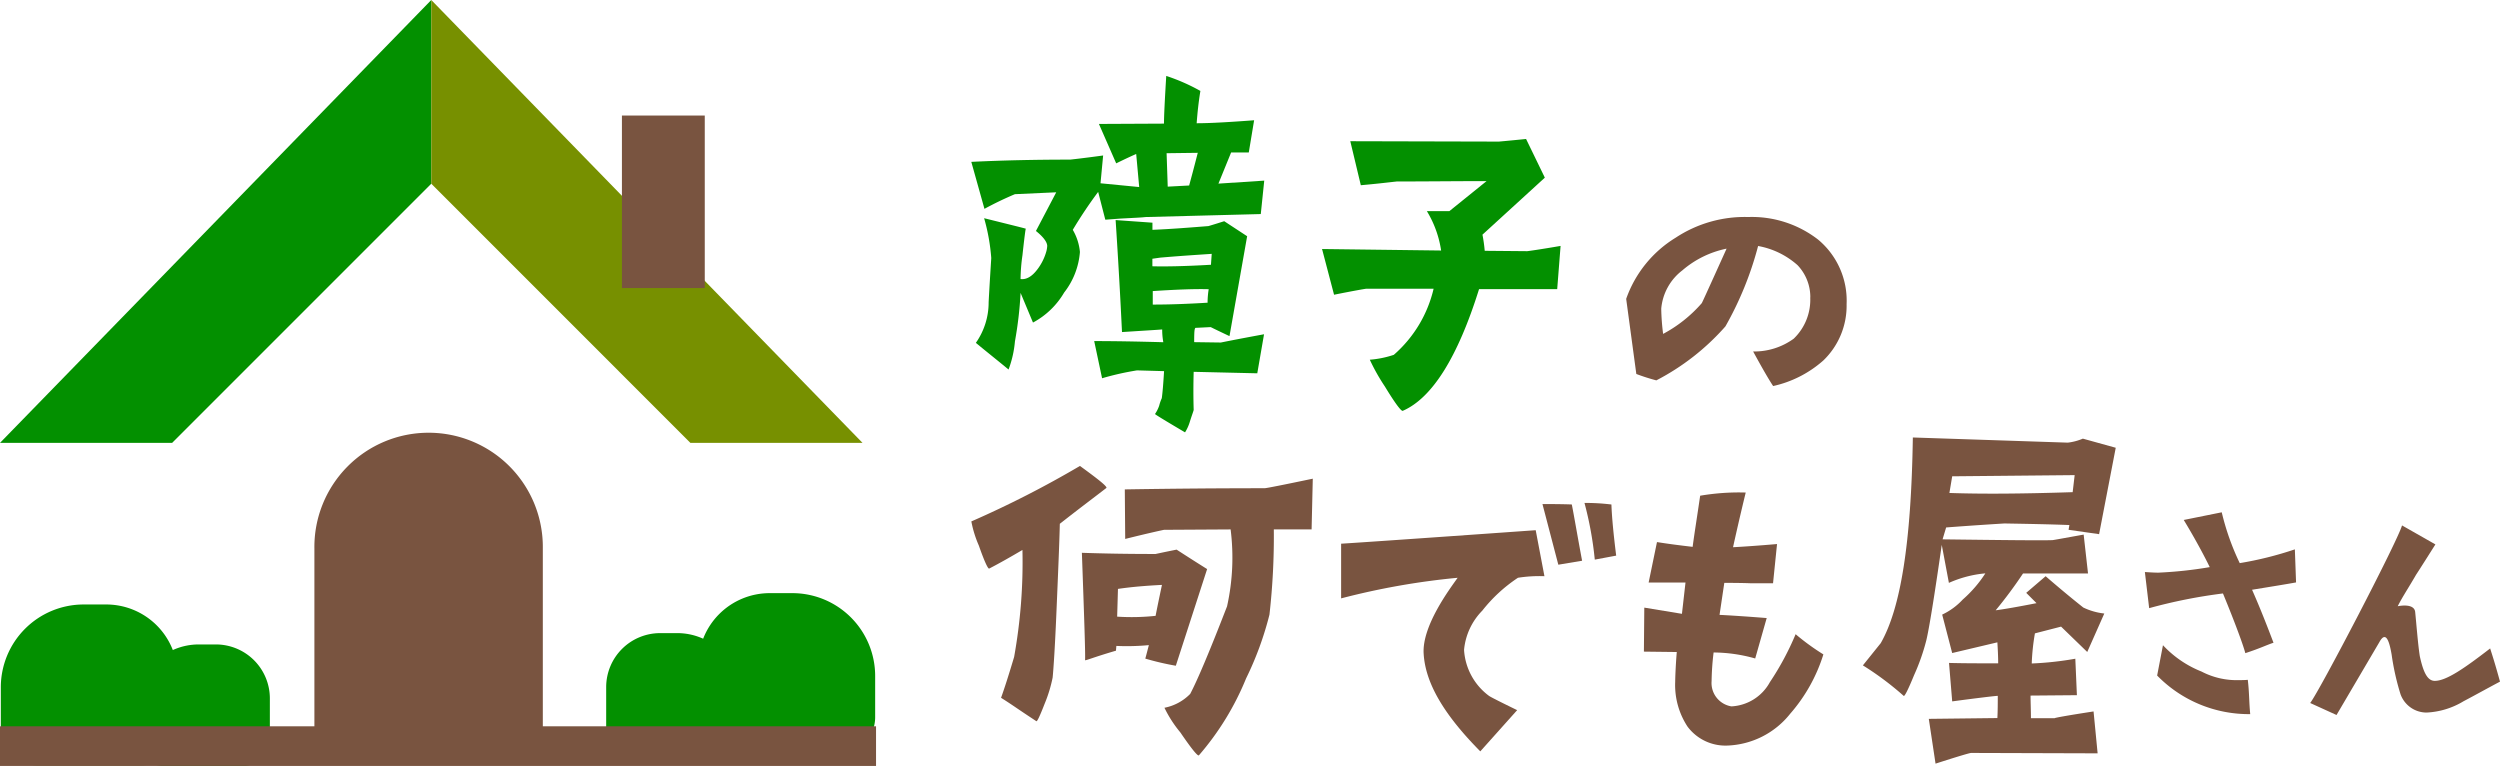
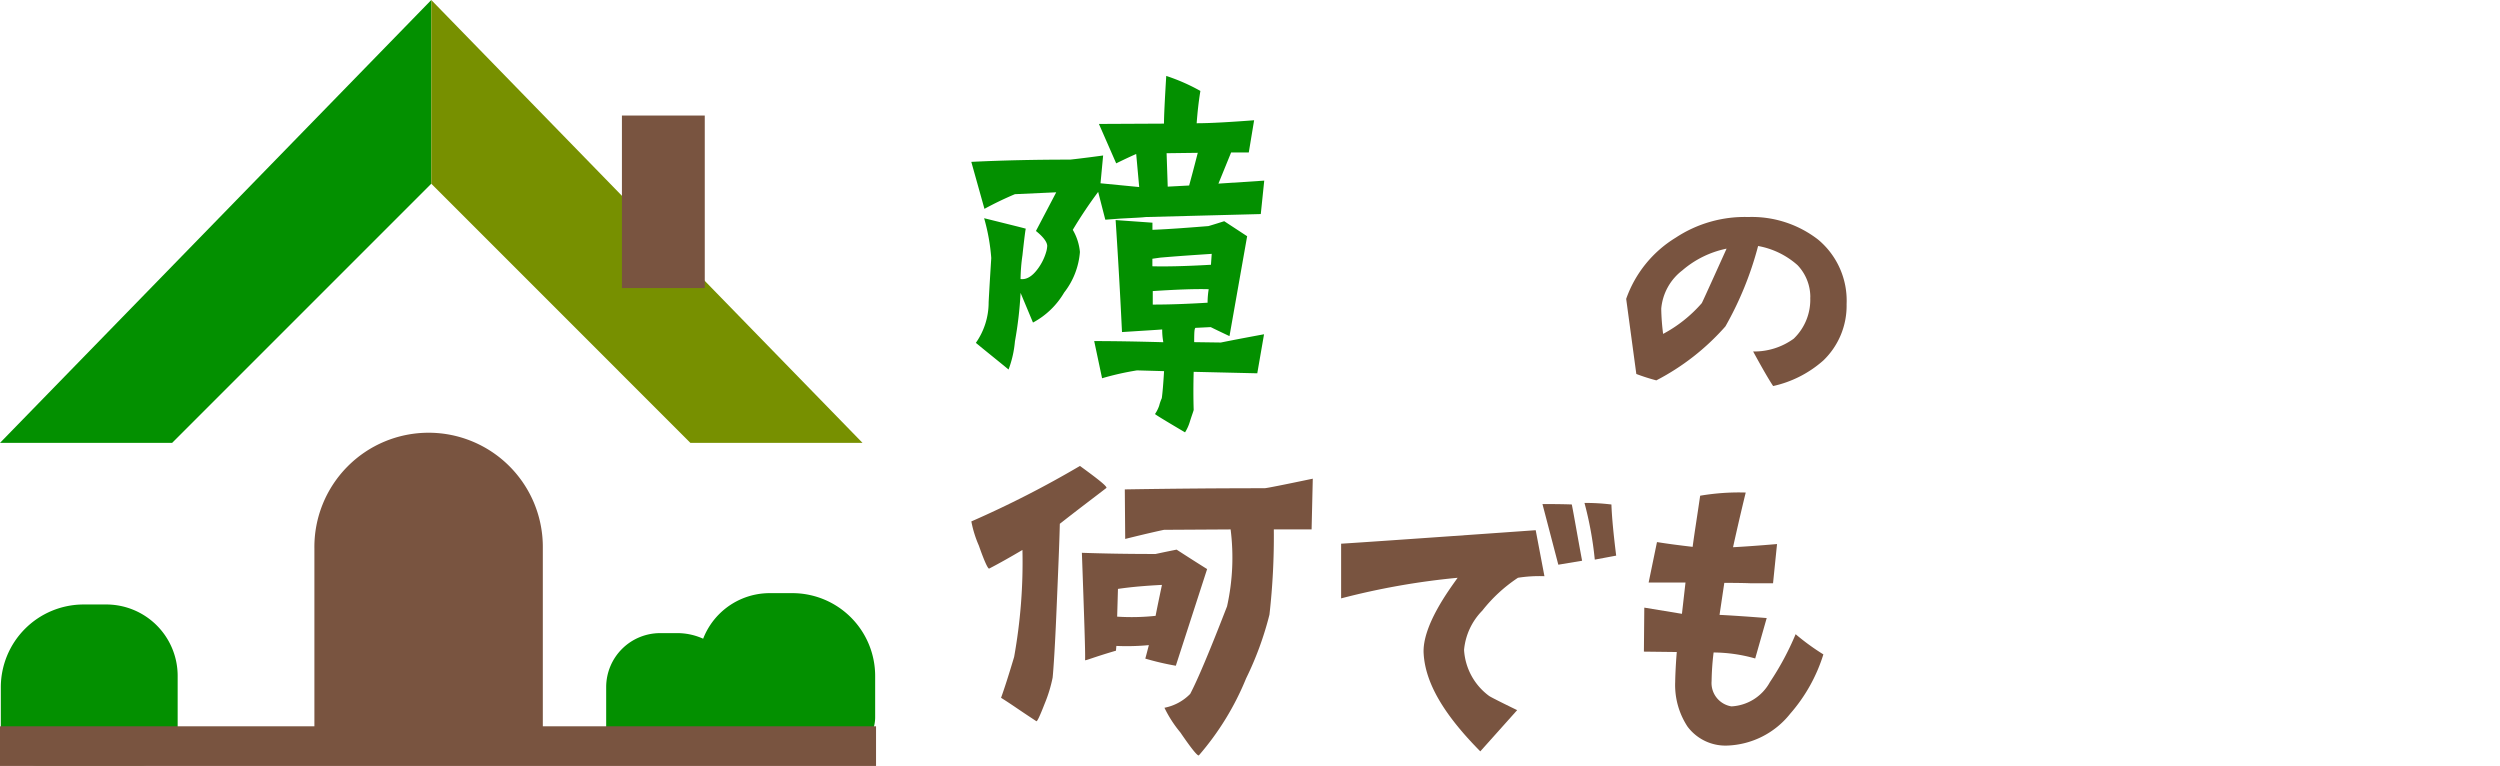
<svg xmlns="http://www.w3.org/2000/svg" width="125" height="38.305" viewBox="0 0 125 38.305">
  <defs>
    <clipPath id="clip-path">
      <rect id="長方形_261" data-name="長方形 261" width="125" height="38.305" fill="none" />
    </clipPath>
  </defs>
  <g id="logo" transform="translate(-3 -1.267)">
    <g id="グループ_291" data-name="グループ 291" transform="translate(3 1.267)">
      <g id="グループ_290" data-name="グループ 290" transform="translate(0 0)" clip-path="url(#clip-path)">
        <path id="パス_463" data-name="パス 463" d="M60.69,26.962c-.515.4-1.308.991-2.338,1.8-.02.892-.079,2.3-.159,4.181-.079,1.942-.159,3.111-.2,3.508a6.982,6.982,0,0,1-.4,1.308c-.239.614-.377.911-.417.872-.178-.119-.515-.338-1.01-.675s-.753-.494-.753-.494c.159-.437.376-1.11.654-2.042a26.735,26.735,0,0,0,.416-5.35c-.575.338-1.129.655-1.664.931-.059.021-.238-.357-.515-1.149a5.571,5.571,0,0,1-.376-1.209,50.877,50.877,0,0,0,5.43-2.774c.872.634,1.327.991,1.327,1.09m3.467,8.9a13.691,13.691,0,0,1-1.526-.357c.04-.139.1-.376.178-.674a11.69,11.69,0,0,1-1.625.04l-.02.238c-1.149.337-1.506.5-1.545.476.02-.277-.04-2.061-.159-5.37,1.209.04,2.3.059,3.686.059,0,0,.357-.079,1.05-.218,1.011.654,1.526.972,1.526.972Zm-.693-4.042c-.793.04-1.526.1-2.2.2l-.04,1.387a11.234,11.234,0,0,0,1.922-.04c.079-.416.2-.991.317-1.545M68.6,26.982c.079,0,.892-.159,2.4-.476l-.059,2.536H69.052a34.714,34.714,0,0,1-.218,4.261,16.154,16.154,0,0,1-1.169,3.191,13.843,13.843,0,0,1-2.358,3.844c-.059.059-.376-.337-.932-1.149a5.993,5.993,0,0,1-.792-1.229,2.449,2.449,0,0,0,1.288-.693c.376-.713.991-2.179,1.843-4.379a11.232,11.232,0,0,0,.178-3.845l-3.329.02c-.1.02-.753.159-1.942.456l-.02-2.477c2.457-.04,4.8-.059,6.995-.059" transform="translate(-5.361 -2.572)" fill="#795440" />
        <path id="パス_464" data-name="パス 464" d="M83.3,31.664a7.61,7.61,0,0,0-1.783,1.644,3.214,3.214,0,0,0-.911,1.961,3.086,3.086,0,0,0,1.248,2.3c.139.1,1.407.713,1.407.713l-1.843,2.061c-1.882-1.9-2.754-3.468-2.833-4.895-.08-1.387,1.308-3.229,1.7-3.784a36.628,36.628,0,0,0-5.826,1.03V29.96c1.644-.1,9.729-.675,9.729-.675l.437,2.3a6.926,6.926,0,0,0-1.328.079m2.022-.654-.793-3.032c.417,0,.912,0,1.467.02.119.594.277,1.545.515,2.814ZM87.974,28q.03.892.238,2.556l-1.07.2a17.557,17.557,0,0,0-.515-2.834A10.446,10.446,0,0,1,87.974,28" transform="translate(-7.403 -2.775)" fill="#795440" />
        <path id="パス_465" data-name="パス 465" d="M93.171,33.41l.178-1.565H91.506l.417-2.022q.743.119,1.783.238c.079-.614.218-1.466.376-2.556a11.485,11.485,0,0,1,2.278-.159c-.159.654-.376,1.565-.634,2.734.4-.02,1.289-.079,2.2-.159l-.2,1.962h-1.11c-.476-.02-1.07-.02-1.327-.02l-.238,1.6c.436.02,1.367.079,2.358.159l-.575,2.021a7.743,7.743,0,0,0-2.08-.3,13.3,13.3,0,0,0-.1,1.427,1.184,1.184,0,0,0,.991,1.268,2.324,2.324,0,0,0,1.922-1.209,14.042,14.042,0,0,0,1.288-2.4,11.568,11.568,0,0,0,1.388,1.01,8.205,8.205,0,0,1-1.664,2.972,4.2,4.2,0,0,1-3.131,1.586,2.365,2.365,0,0,1-2-.951,3.785,3.785,0,0,1-.614-2.24c0-.139.02-.793.079-1.486l-1.644-.02.02-2.2Z" transform="translate(-9.074 -2.719)" fill="#795440" />
-         <path id="パス_466" data-name="パス 466" d="M115.164,40.081l-6.321-.02q-.119,0-1.783.535l-.337-2.239,3.429-.04c.02-.357.02-.793.02-1.11-.12,0-.952.1-2.279.276l-.159-1.922c.773.02,1.585.02,2.458.02,0-.357-.02-.713-.04-1.05l-2.26.535-.5-1.922a3.328,3.328,0,0,0,1.03-.754,6.232,6.232,0,0,0,1.129-1.308,5.7,5.7,0,0,0-1.823.476l-.357-1.9c-.376,2.616-.634,4.2-.773,4.776a10.466,10.466,0,0,1-.614,1.744c-.3.734-.476,1.071-.515,1.031a15.047,15.047,0,0,0-2.042-1.526l.892-1.11c.991-1.724,1.526-4.994,1.606-10.285l7.748.258a2.754,2.754,0,0,0,.753-.2l1.644.456-.832,4.32-1.526-.218.04-.238c-1.05-.04-2.14-.059-3.249-.079-.635.04-1.606.1-2.913.2l-.178.594c3.112.04,4.934.059,5.489.04.04,0,.575-.1,1.565-.277l.218,1.942h-3.249a22.234,22.234,0,0,1-1.368,1.843c.457-.059,1.13-.179,2.042-.357l-.515-.516.971-.831c.594.514,1.209,1.03,1.882,1.565a3.222,3.222,0,0,0,1.051.3l-.853,1.923-1.308-1.268-1.308.337a10.987,10.987,0,0,0-.159,1.506,16.156,16.156,0,0,0,2.179-.238l.079,1.823-2.318.02c0,.277.02.734.02,1.13h1.189c0-.02.654-.139,1.942-.337Zm-7.411-13.019c1.664.059,3.726.04,6.163-.04l.1-.852-6.123.059Z" transform="translate(-10.283 -2.414)" fill="#795440" />
-         <path id="パス_467" data-name="パス 467" d="M119.769,31.46a20.5,20.5,0,0,0,2.557-.276c-.2-.413-.658-1.3-1.3-2.358l1.9-.383a12.534,12.534,0,0,0,.9,2.541,17.523,17.523,0,0,0,2.756-.688l.06,1.653c-.413.077-1.255.213-2.2.367.444,1,.827,2.006,1.072,2.649-.368.122-.658.276-1.409.521-.092-.367-.505-1.5-1.118-2.985a25.989,25.989,0,0,0-3.69.735l-.214-1.806c.245.015.475.031.689.031m3.981,5.373c.168,0,.322,0,.475-.015.077.628.061,1.087.122,1.715a6.407,6.407,0,0,1-4.654-1.929l.291-1.516a5.329,5.329,0,0,0,1.929,1.317,3.8,3.8,0,0,0,1.837.429" transform="translate(-11.839 -2.828)" fill="#795440" />
-         <path id="パス_468" data-name="パス 468" d="M137.261,35.329c.061.2.214.643.49,1.653-.612.322-1.209.658-1.822.98a3.916,3.916,0,0,1-1.853.566,1.386,1.386,0,0,1-1.3-.919,12.491,12.491,0,0,1-.445-1.99c-.107-.612-.276-1.225-.612-.612l-2.142,3.643-1.317-.6c.459-.582,4.378-8.1,4.592-8.879l1.669.949s-.811,1.285-.965,1.515c-.352.612-.7,1.133-.919,1.577,0,0,.827-.184.873.291.061.6.138,1.608.23,2.2.184.857.4,1.24.75,1.24.582,0,1.5-.643,2.771-1.623" transform="translate(-12.751 -2.9)" fill="#795440" />
        <path id="パス_469" data-name="パス 469" d="M21.564,0V9.186L8.606,22.144H0Z" transform="translate(0 0)" fill="#039000" />
        <path id="パス_470" data-name="パス 470" d="M23.944,0V9.186L36.9,22.144h8.606Z" transform="translate(-2.38 0)" fill="#779000" />
        <rect id="長方形_259" data-name="長方形 259" width="4.142" height="8.627" transform="translate(31.096 5.777)" fill="#795440" />
        <path id="パス_471" data-name="パス 471" d="M28.876,40H17.455V29.82a5.711,5.711,0,1,1,11.421,0Z" transform="translate(-1.735 -2.397)" fill="#795440" />
        <path id="パス_472" data-name="パス 472" d="M40.617,40.98h5.151a1.845,1.845,0,0,0,1.845-1.845V37.073a4.142,4.142,0,0,0-4.142-4.142h-1.13a3.57,3.57,0,0,0-3.57,3.57v2.633a1.845,1.845,0,0,0,1.845,1.845" transform="translate(-3.855 -3.274)" fill="#039000" />
        <path id="パス_473" data-name="パス 473" d="M35.046,41.233h3.893a1.394,1.394,0,0,0,1.4-1.4V38.28a3.13,3.13,0,0,0-3.13-3.13h-.855a2.7,2.7,0,0,0-2.7,2.7v1.99a1.4,1.4,0,0,0,1.4,1.4" transform="translate(-3.345 -3.494)" fill="#039000" />
        <path id="パス_474" data-name="パス 474" d="M7.043,41.609H1.891A1.845,1.845,0,0,1,.046,39.763V37.7A4.142,4.142,0,0,1,4.188,33.56h1.13a3.57,3.57,0,0,1,3.57,3.57v2.633a1.845,1.845,0,0,1-1.845,1.845" transform="translate(-0.005 -3.336)" fill="#039000" />
-         <path id="パス_475" data-name="パス 475" d="M12.853,41.862H8.96a1.394,1.394,0,0,1-1.4-1.4V38.909a3.13,3.13,0,0,1,3.13-3.13h.855a2.7,2.7,0,0,1,2.7,2.7v1.99a1.4,1.4,0,0,1-1.4,1.4" transform="translate(-0.752 -3.557)" fill="#039000" />
        <rect id="長方形_260" data-name="長方形 260" width="43.802" height="1.982" transform="translate(0 36.315)" fill="#795440" />
        <path id="パス_476" data-name="パス 476" d="M54.583,10.859l-.657-2.347C55.447,8.437,57.1,8.4,58.865,8.4c0,0,.564-.057,1.653-.207l-.131,1.39,1.934.188-.15-1.653c-.3.131-.62.282-1,.469l-.864-1.971L63.56,6.6c0-.357.038-1.146.113-2.385a9.616,9.616,0,0,1,1.708.751c-.094.564-.149,1.108-.187,1.615.676,0,1.634-.056,2.873-.149L67.8,8.042h-.883L66.282,9.6l2.291-.15L68.4,11.122l-5.784.15c-.094.019-.507.038-1.22.075l-.77.057-.357-1.39A22.192,22.192,0,0,0,59,11.911a2.666,2.666,0,0,1,.357,1.108,3.763,3.763,0,0,1-.789,2.028,3.974,3.974,0,0,1-1.558,1.5l-.62-1.483a19.194,19.194,0,0,1-.282,2.423,5.3,5.3,0,0,1-.319,1.408c-.545-.45-1.09-.882-1.635-1.333a3.516,3.516,0,0,0,.639-2.028c0-.019.038-.751.131-2.215a9.914,9.914,0,0,0-.357-1.99c1.277.319,1.971.488,2.084.525-.018.038-.075.47-.168,1.334a8.749,8.749,0,0,0-.094,1.183c.281.037.563-.113.845-.488a2.662,2.662,0,0,0,.451-.92,1.365,1.365,0,0,0,.037-.244c0-.188-.187-.451-.564-.751l1.015-1.934-2.066.094a16.64,16.64,0,0,0-1.521.732m10.459,8.15c-.019.657-.019,1.3,0,1.9,0,.038-.075.225-.188.582a2.17,2.17,0,0,1-.244.545c-1.051-.62-1.539-.92-1.5-.92a1.718,1.718,0,0,0,.207-.413,2.22,2.22,0,0,1,.131-.376c.039-.281.076-.732.113-1.352l-1.353-.038a13.893,13.893,0,0,0-1.746.394l-.394-1.859c.958,0,2.1.019,3.456.057a3.426,3.426,0,0,1-.056-.639c-.188.018-.846.056-2.01.131-.037-.752-.131-2.742-.319-5.6l1.841.131v.357c.938-.038,1.859-.113,2.8-.187,0,0,.263-.076.789-.244l1.146.751-.883,4.995c-.357-.169-.676-.32-.938-.451l-.771.038c-.037.076-.056.113-.056.714l1.334.019s.732-.151,2.159-.413l-.338,1.952Zm-2.065-5.277c.638.018,1.615,0,2.929-.076l.038-.545c-.864.057-1.708.113-2.573.188l-.394.056Zm2.76,1.821a4.241,4.241,0,0,1,.056-.675h-.019c-.675-.019-1.615.018-2.778.094v.675c.9,0,1.8-.037,2.741-.094M63.691,8.08l.056,1.671,1.071-.057c.113-.413.244-.9.431-1.634Z" transform="translate(-5.361 -0.419)" fill="#039000" />
-         <path id="パス_477" data-name="パス 477" d="M73.4,13.218l5.953.075a5.278,5.278,0,0,0-.713-1.971h1.127l1.859-1.5c-1.465,0-2.967.019-4.488.019-.357.038-.958.113-1.8.187l-.526-2.2,7.436.019c-.019,0,.432-.037,1.353-.131l.938,1.934L81.42,12.5a7.651,7.651,0,0,1,.113.807l2.122.019c.019,0,.582-.075,1.671-.263l-.169,2.16H81.25c-1.07,3.418-2.347,5.446-3.812,6.084-.075.037-.376-.358-.9-1.22a9.834,9.834,0,0,1-.751-1.334,5.033,5.033,0,0,0,1.2-.244,6.27,6.27,0,0,0,1.99-3.305H75.6c-.131.019-.676.113-1.6.3Z" transform="translate(-7.297 -0.767)" fill="#039000" />
        <path id="パス_478" data-name="パス 478" d="M99.493,16.071a2.318,2.318,0,0,0-.639-1.615,4.044,4.044,0,0,0-1.972-.958,16.658,16.658,0,0,1-1.634,4.019,11.9,11.9,0,0,1-3.455,2.7,10.152,10.152,0,0,1-1-.32l-.507-3.755a5.858,5.858,0,0,1,2.478-3.061,6.262,6.262,0,0,1,3.624-1.032,5.41,5.41,0,0,1,3.492,1.127,3.968,3.968,0,0,1,1.427,3.229,3.793,3.793,0,0,1-1.164,2.817A5.6,5.6,0,0,1,97.634,20.5c-.188-.282-.489-.789-1-1.728a3.36,3.36,0,0,0,2.028-.639,2.7,2.7,0,0,0,.827-2.065M95.306,13.63a4.894,4.894,0,0,0-2.216,1.09,2.7,2.7,0,0,0-1.051,1.915,11.253,11.253,0,0,0,.094,1.258,6.8,6.8,0,0,0,1.934-1.539c.038-.057,1.239-2.723,1.239-2.723" transform="translate(-8.977 -1.198)" fill="#795440" />
      </g>
    </g>
  </g>
</svg>